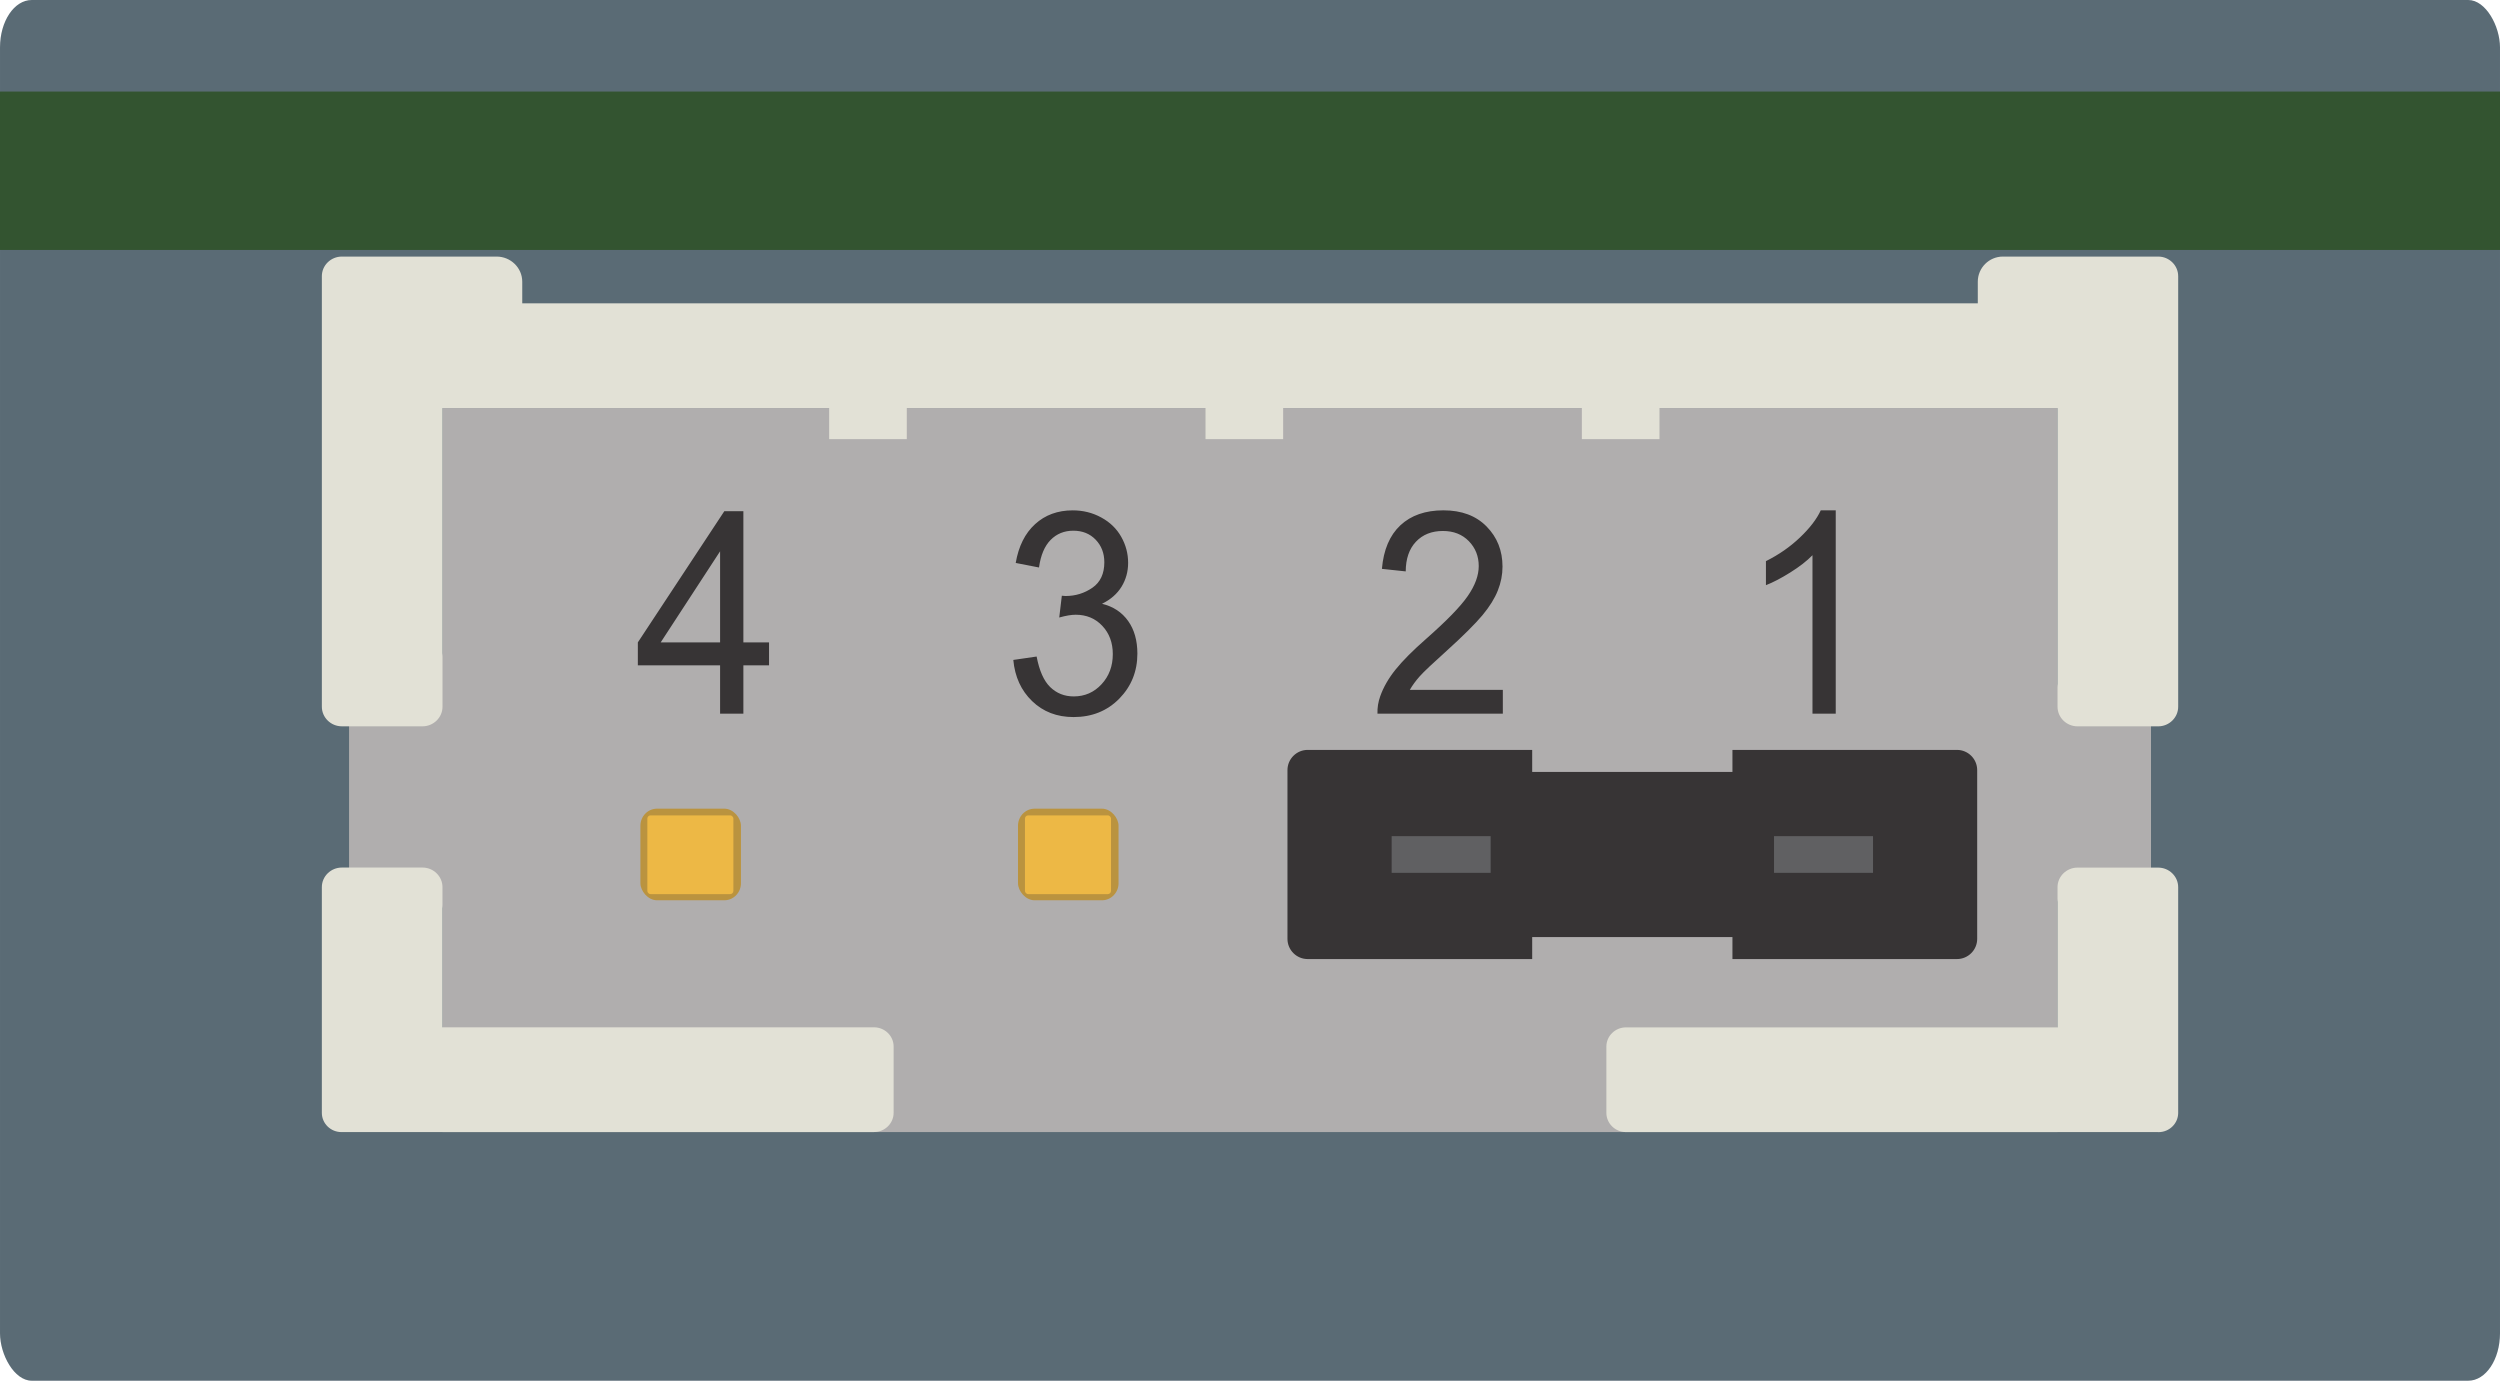
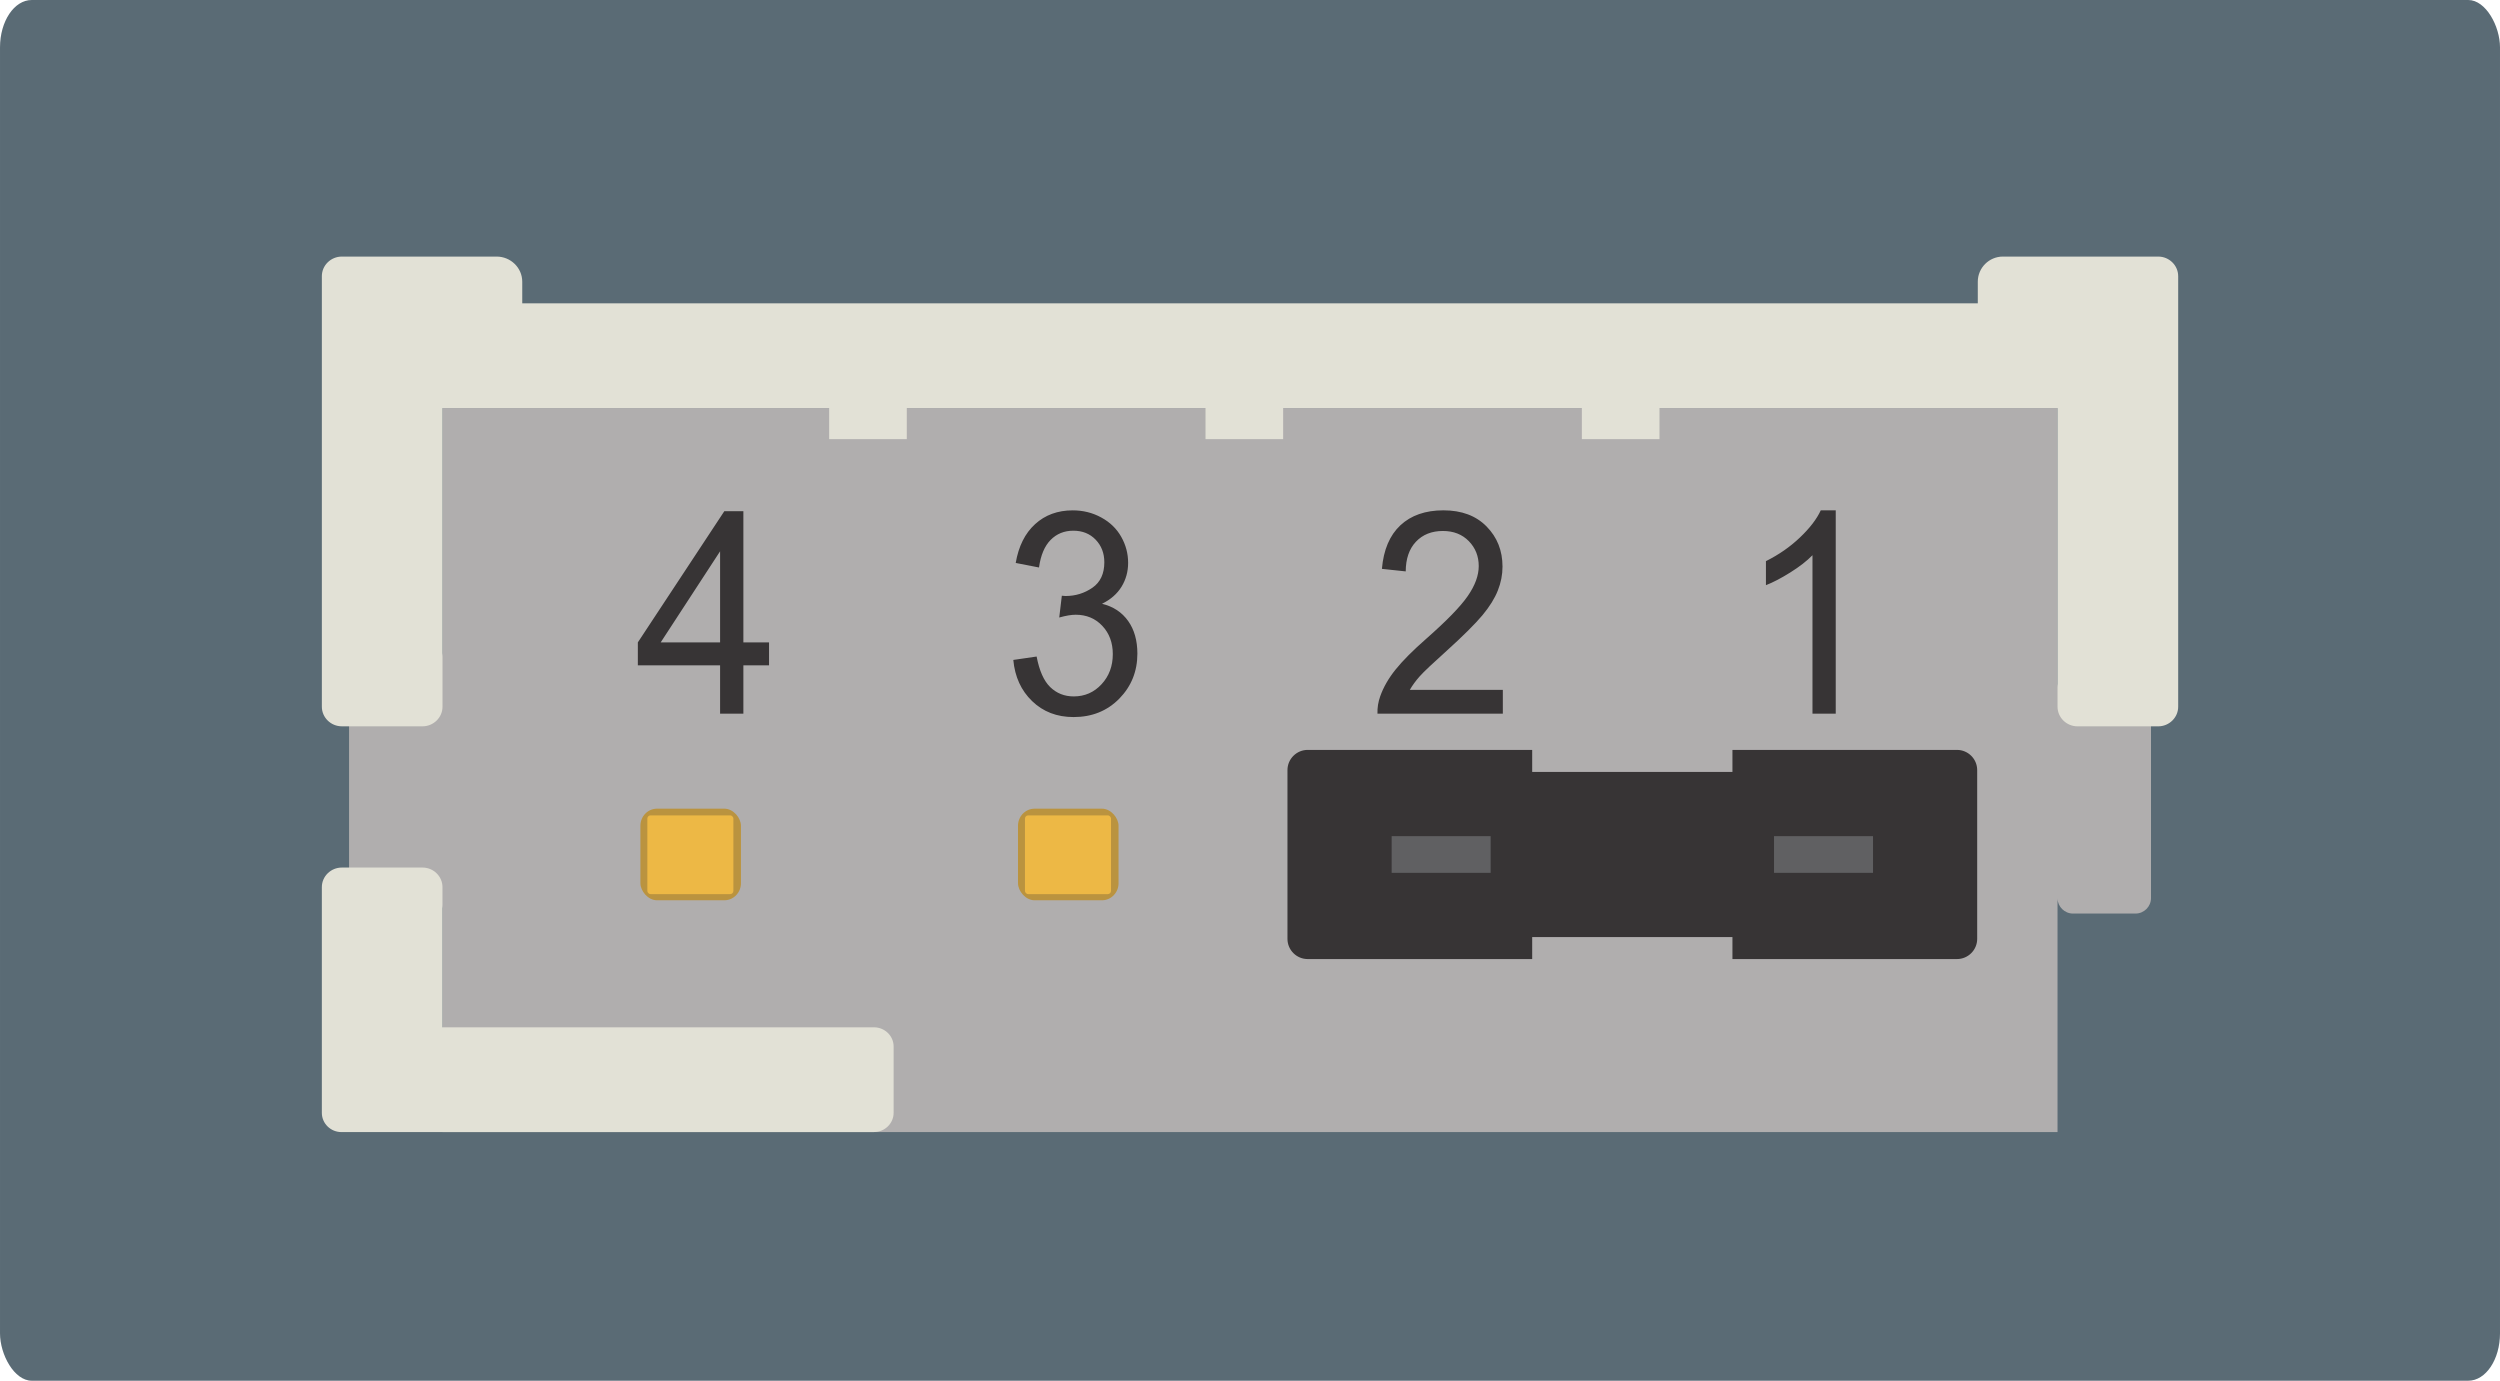
<svg xmlns="http://www.w3.org/2000/svg" xml:space="preserve" width="47.468mm" height="26.216mm" version="1.1" style="shape-rendering:geometricPrecision; text-rendering:geometricPrecision; image-rendering:optimizeQuality; fill-rule:evenodd; clip-rule:evenodd" viewBox="0 0 926.45 511.67">
  <defs>
    <style type="text/css">
   
    .fil7 {fill:#606062}
    .fil6 {fill:#373435}
    .fil0 {fill:#5A6B75}
    .fil1 {fill:#335430}
    .fil2 {fill:#B0AEAE}
    .fil4 {fill:#BA933F}
    .fil3 {fill:#E2E1D6}
    .fil5 {fill:#EDB845}
    .fil8 {fill:#373435;fill-rule:nonzero}
   
  </style>
  </defs>
  <g id="Layer_x0020_1">
    <rect class="fil0" x="0" y="-0" width="926.45" height="511.67" rx="11.76" ry="17.56" />
-     <rect class="fil1" x="-0" y="33.93" width="926.45" height="58.7" />
    <g id="_2368712928224">
      <path class="fil2" d="M158.24 340.9l-23.15 0c-3.16,0 -5.74,-2.58 -5.74,-5.74l0 -91.64c0,-3.16 2.58,-5.74 5.74,-5.74l23.15 0c3.11,0 5.66,2.51 5.74,5.6l0 -92.16 598.5 0 0 103.54c0.08,-3.09 2.63,-5.59 5.74,-5.59l23.16 0c3.16,0 5.74,2.58 5.74,5.73l0 77.91c0,3.16 -2.58,5.74 -5.74,5.74l-23.16 0c-3.11,0 -5.66,-2.5 -5.74,-5.59l0 86.57 -598.5 0 0 -84.22c-0.08,3.09 -2.63,5.59 -5.74,5.59z" />
      <path class="fil3" d="M323.9 419.53l-167.34 0 -29.89 0 -0.15 0 -0.04 -0c-3.96,-0.02 -7.19,-3.19 -7.21,-7.07l-0 -0.05 0 -0.14 0 -24.44 0 -59.08c0,-3.99 3.33,-7.25 7.41,-7.25l29.89 0c4.07,0 7.4,3.26 7.4,7.25l0 51.96 159.93 0c3.99,0 7.26,3.19 7.26,7.11l0 24.58c0,3.91 -3.27,7.11 -7.26,7.11z" />
-       <path class="fil3" d="M799.78 419.53l-29.89 0 -167.34 0c-3.99,0 -7.26,-3.2 -7.26,-7.11l0 -24.58c0,-3.92 3.27,-7.11 7.26,-7.11l159.93 0 0 -51.96c0,-3.99 3.34,-7.25 7.41,-7.25l29.89 0c4.07,0 7.41,3.26 7.41,7.25l0 59.08 0 24.44 0 0.14 -0 0.05c-0.03,3.87 -3.26,7.04 -7.21,7.07l-0.04 0 -0.15 0z" />
      <path class="fil3" d="M336.04 162.73l-28.77 0 0 -11.5 28.77 0 0 11.5zm139.47 0l-28.77 0 0 -11.5 28.77 0 0 11.5zm-291.23 -11.5l557.95 0 20.25 0 0 110.68c0,3.99 3.34,7.26 7.41,7.26l29.9 0c4.07,0 7.4,-3.27 7.4,-7.26l0 -117.6 0 -0.19 0 -2.2 0 -22.4 0 -0.18 0 -14.96 0 -2.04c0,-4 -3.34,-7.26 -7.4,-7.26l-1.9 0 -28 0 -0.19 0 -27.47 0c-5.12,0 -9.3,4.18 -9.3,9.3l0 8.03 -539.4 0 0 -8.03c0,-5.12 -4.27,-9.3 -9.5,-9.3l-27.46 0 -27.81 0 -2.08 0c-4.08,0 -7.41,3.26 -7.41,7.26l0 2.04 0 37.54 0 119.98c0,3.99 3.33,7.26 7.41,7.26l29.89 0c4.08,0 7.41,-3.27 7.41,-7.26l0 -110.68 20.06 0 0.24 -0zm430.69 11.5l-28.77 0 0 -11.5 28.77 0 0 11.5z" />
      <rect class="fil4" x="237.32" y="299.68" width="37.26" height="33.95" rx="6.16" ry="6.32" />
      <rect class="fil5" x="239.89" y="302.17" width="31.89" height="29.17" rx="1.18" ry="1.18" />
      <rect class="fil4" x="377.25" y="299.68" width="37.26" height="33.95" rx="6.16" ry="6.32" />
      <rect class="fil5" x="379.83" y="302.17" width="31.89" height="29.17" rx="1.18" ry="1.18" />
      <rect class="fil4" x="517.19" y="299.68" width="37.26" height="33.95" rx="6.16" ry="6.32" />
      <rect class="fil5" x="519.76" y="302.17" width="31.89" height="29.17" rx="1.18" ry="1.18" />
      <rect class="fil4" x="657.13" y="299.68" width="37.26" height="33.95" rx="6.16" ry="6.32" />
      <rect class="fil5" x="659.7" y="302.17" width="31.89" height="29.17" rx="1.18" ry="1.18" />
    </g>
    <g id="_2368712935424">
      <path class="fil6" d="M725.23 355.41l-83.22 0 0 -8.15 -74.21 0 0 8.15 -83.21 0c-4.11,0 -7.48,-3.36 -7.48,-7.48l0 -62.55c0,-4.11 3.37,-7.48 7.48,-7.48l83.21 0 0 8.16 74.21 0 0 -8.16 83.22 0c4.11,0 7.48,3.36 7.48,7.48l0 62.55c0,4.11 -3.37,7.48 -7.48,7.48z" />
      <g>
        <rect class="fil7" x="657.42" y="309.86" width="36.68" height="13.6" />
        <rect class="fil7" x="515.72" y="309.86" width="36.68" height="13.6" />
      </g>
    </g>
    <path class="fil8" d="M266.85 264.47l0 -17.92 -30.48 0 0 -8.49 32.05 -48.62 7.06 0 0 48.62 9.51 0 0 8.49 -9.51 0 0 17.92 -8.62 0zm0 -26.41l0 -33.76 -22.01 33.76 22.01 0zm108.67 6.5l8.63 -1.26c1,5.24 2.66,9.01 5.03,11.32 2.37,2.3 5.28,3.46 8.72,3.46 4.08,0 7.53,-1.5 10.31,-4.51 2.78,-3 4.17,-6.72 4.17,-11.16 0,-4.23 -1.29,-7.72 -3.89,-10.48 -2.58,-2.74 -5.86,-4.12 -9.87,-4.12 -1.63,0 -3.66,0.35 -6.09,1.03l0.96 -8.07c0.57,0.07 1.05,0.1 1.39,0.1 3.69,0 6.99,-1.03 9.95,-3.07 2.94,-2.04 4.41,-5.19 4.41,-9.43 0,-3.37 -1.08,-6.16 -3.22,-8.38 -2.14,-2.22 -4.9,-3.32 -8.28,-3.32 -3.36,0 -6.16,1.14 -8.4,3.41 -2.24,2.27 -3.68,5.68 -4.31,10.22l-8.63 -1.68c1.06,-6.18 3.45,-10.99 7.19,-14.39 3.73,-3.4 8.38,-5.1 13.94,-5.1 3.82,0 7.35,0.87 10.57,2.64 3.23,1.75 5.7,4.14 7.4,7.16 1.72,3.04 2.56,6.25 2.56,9.66 0,3.23 -0.82,6.17 -2.43,8.82 -1.63,2.65 -4.05,4.77 -7.24,6.34 4.15,1.01 7.37,3.14 9.67,6.37 2.29,3.21 3.43,7.26 3.43,12.1 0,6.55 -2.24,12.12 -6.7,16.68 -4.48,4.56 -10.13,6.83 -16.96,6.83 -6.16,0 -11.27,-1.97 -15.34,-5.9 -4.08,-3.93 -6.4,-9.01 -6.98,-15.26zm181.4 11.11l0 8.8 -46.46 0c-0.07,-2.22 0.28,-4.35 1.01,-6.41 1.19,-3.37 3.1,-6.71 5.73,-9.97 2.63,-3.27 6.39,-7.04 11.27,-11.32 7.6,-6.69 12.76,-11.98 15.45,-15.89 2.71,-3.91 4.07,-7.61 4.07,-11.11 0,-3.65 -1.23,-6.72 -3.68,-9.24 -2.45,-2.5 -5.65,-3.76 -9.59,-3.76 -4.16,0 -7.5,1.33 -10,3.98 -2.5,2.64 -3.76,6.3 -3.79,11l-8.82 -0.94c0.6,-7.06 2.89,-12.43 6.84,-16.14 3.97,-3.7 9.28,-5.55 15.96,-5.55 6.73,0 12.07,1.99 15.99,5.99 3.94,4 5.9,8.96 5.9,14.86 0,3 -0.57,5.95 -1.73,8.85 -1.14,2.92 -3.05,5.97 -5.72,9.19 -2.68,3.2 -7.11,7.62 -13.28,13.2 -5.18,4.65 -8.51,7.79 -9.98,9.45 -1.47,1.66 -2.68,3.32 -3.64,4.99l34.45 0zm123.37 8.8l-8.62 0 0 -58.72c-2.07,2.13 -4.8,4.25 -8.17,6.36 -3.36,2.11 -6.4,3.7 -9.08,4.75l0 -8.91c4.82,-2.41 9.03,-5.34 12.64,-8.8 3.61,-3.44 6.18,-6.78 7.68,-10.02l5.55 0 0 75.34z" />
  </g>
</svg>